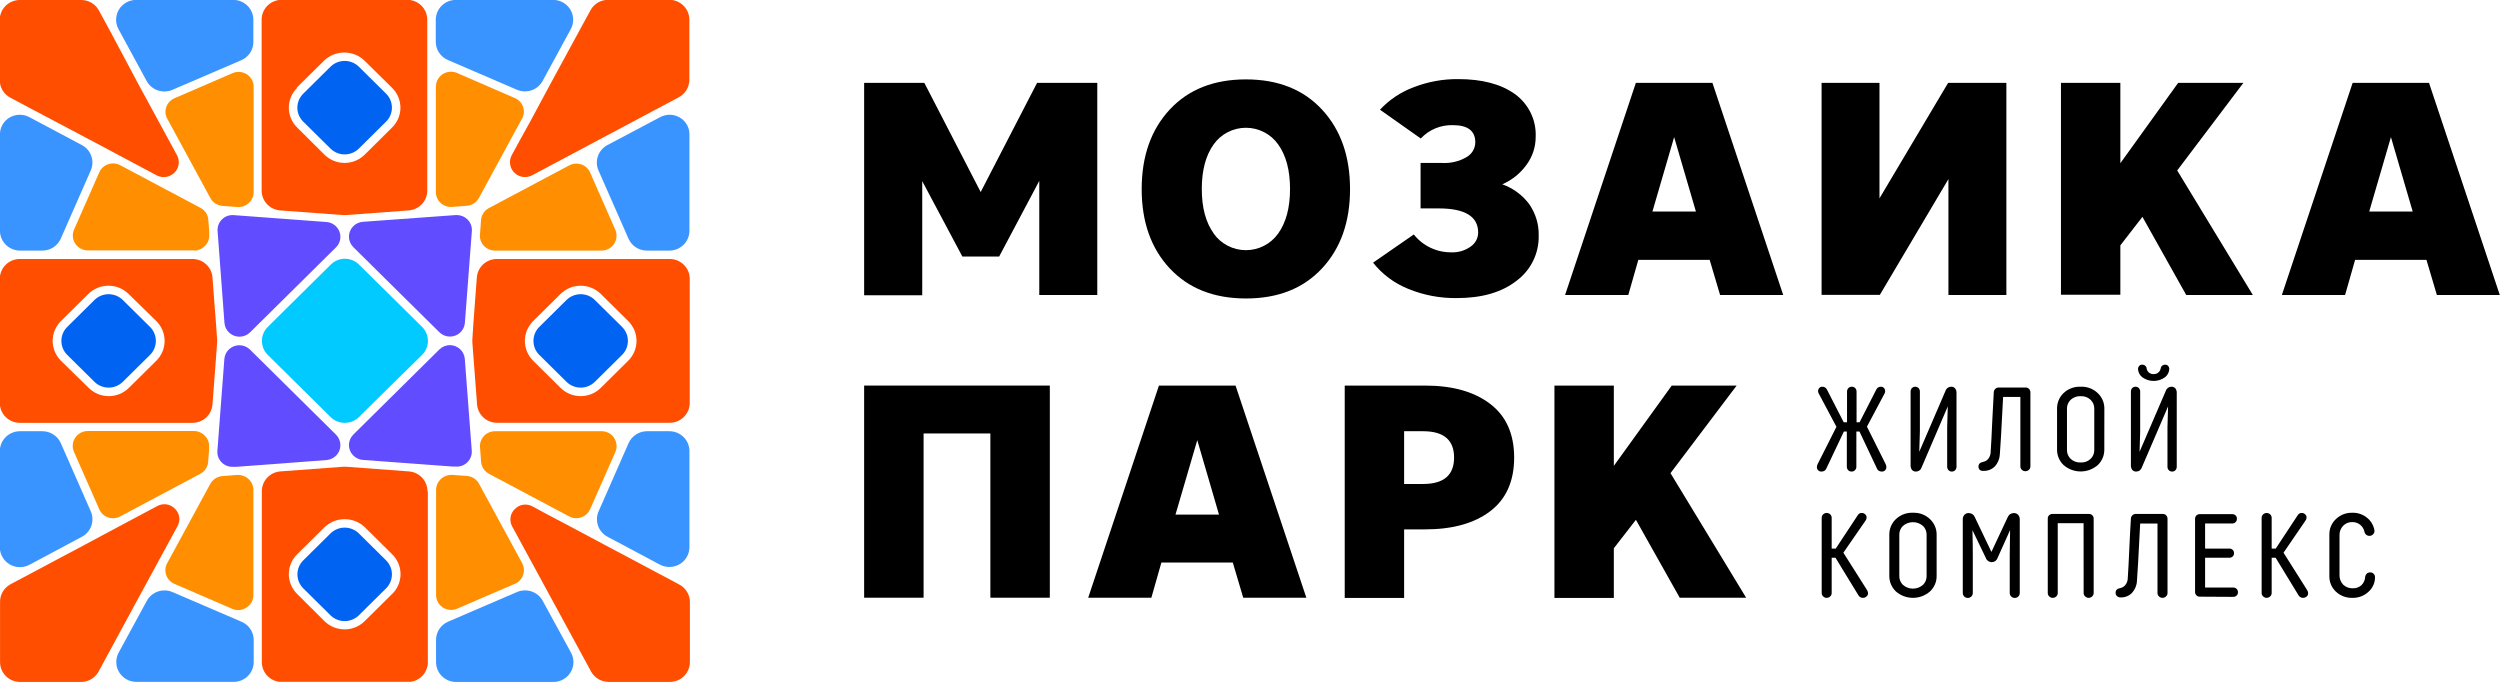
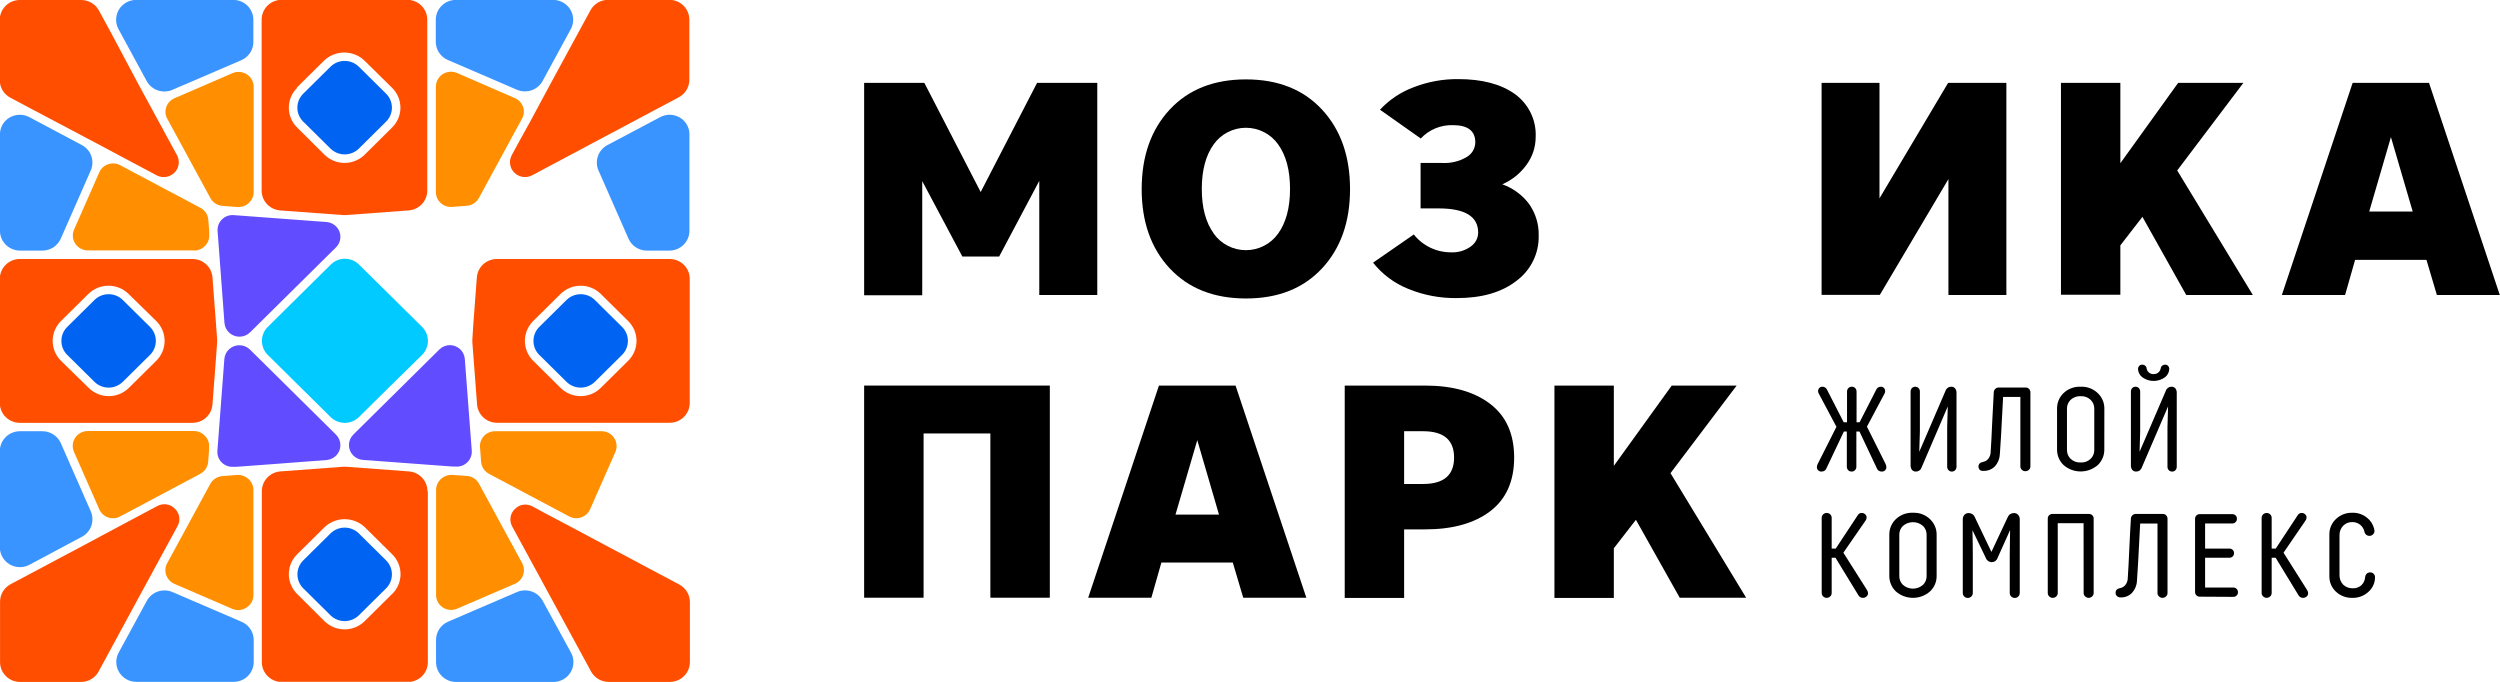
<svg xmlns="http://www.w3.org/2000/svg" width="253" height="69" viewBox="0 0 253 69" fill="none">
  <g clip-path="url(#clip0_17_1398)">
    <path d="M101.114 25.963H97.392L93.33 18.33V29.88H87.451V8.386H93.543L99.245 19.434L104.952 8.386H111.045V29.855H105.175V18.305L101.114 25.963Z" fill="black" />
    <path d="M133.791 27.158C131.895 29.194 129.326 30.21 126.084 30.206C122.841 30.203 120.272 29.187 118.376 27.158C116.481 25.126 115.535 22.448 115.538 19.123C115.542 15.799 116.488 13.12 118.376 11.088C120.265 9.056 122.832 8.038 126.079 8.035C129.325 8.032 131.894 9.049 133.786 11.088C135.675 13.124 136.621 15.802 136.624 19.123C136.627 22.444 135.683 25.122 133.791 27.158ZM122.829 23.643C123.196 24.16 123.684 24.582 124.251 24.873C124.818 25.165 125.447 25.317 126.086 25.317C126.725 25.317 127.354 25.165 127.921 24.873C128.488 24.582 128.976 24.16 129.343 23.643C130.145 22.533 130.552 21.021 130.552 19.123C130.552 17.225 130.145 15.713 129.343 14.604C128.976 14.086 128.488 13.664 127.921 13.373C127.354 13.082 126.725 12.93 126.086 12.93C125.447 12.93 124.818 13.082 124.251 13.373C123.684 13.664 123.196 14.086 122.829 14.604C122.027 15.718 121.621 17.225 121.621 19.123C121.621 21.021 122.027 22.518 122.829 23.628V23.643Z" fill="black" />
    <path d="M147.037 12.665C146.429 12.646 145.823 12.757 145.262 12.99C144.7 13.223 144.196 13.573 143.783 14.016L139.655 11.103C140.592 10.094 141.756 9.317 143.052 8.833C144.487 8.274 146.018 7.992 147.56 8.005C149.981 8.005 151.893 8.507 153.298 9.511C153.987 10.008 154.54 10.665 154.909 11.425C155.277 12.185 155.45 13.023 155.41 13.865C155.411 14.88 155.084 15.87 154.476 16.688C153.854 17.549 153.009 18.227 152.028 18.651C153.12 19.035 154.07 19.735 154.755 20.66C155.403 21.587 155.739 22.692 155.715 23.819C155.739 24.707 155.548 25.588 155.158 26.388C154.767 27.189 154.189 27.885 153.47 28.419C151.974 29.584 149.964 30.166 147.439 30.166C145.748 30.191 144.07 29.873 142.509 29.232C141.11 28.671 139.884 27.757 138.954 26.581L143.077 23.728C143.529 24.3 144.108 24.76 144.77 25.074C145.431 25.387 146.157 25.545 146.89 25.536C147.585 25.563 148.268 25.358 148.83 24.953C149.062 24.796 149.252 24.586 149.385 24.34C149.518 24.094 149.588 23.821 149.591 23.542C149.591 21.912 148.268 21.095 145.621 21.092H143.763V16.492H145.966C146.811 16.536 147.65 16.337 148.383 15.919C148.656 15.77 148.885 15.552 149.047 15.288C149.208 15.023 149.296 14.722 149.302 14.413C149.302 13.248 148.547 12.665 147.037 12.665Z" fill="black" />
-     <path d="M165.549 8.386H173.297L180.461 29.855H174.074L173.018 26.299H165.798L164.782 29.855H158.385L165.549 8.386ZM169.423 13.875L167.225 21.408H171.627L169.423 13.875Z" fill="black" />
    <path d="M184.345 29.84V8.386H190.204V20.072L197.15 8.386H203.045V29.855H197.181V18.124L190.24 29.84H184.345Z" fill="black" />
    <path d="M214.58 8.386V16.517L220.429 8.386H227.03L220.333 17.25L227.989 29.855H221.247L216.814 21.945L214.58 24.828V29.825H208.569V8.386H214.58Z" fill="black" />
    <path d="M238.088 8.386H245.816L252.98 29.855H246.613L245.557 26.299H238.337L237.321 29.855H230.924L238.088 8.386ZM241.962 13.875L239.764 21.408H244.166L241.962 13.875Z" fill="black" />
    <path d="M106.242 39.02V60.488H100.225V43.866H93.467V60.488H87.451V39.02H106.242Z" fill="black" />
    <path d="M117.285 39.02H125.038L132.202 60.488H125.814L124.758 56.927H117.533L116.518 60.488H110.126L117.285 39.02ZM121.164 44.544L118.96 52.076H123.362L121.164 44.544Z" fill="black" />
    <path d="M150.81 40.878C152.424 42.11 153.232 43.919 153.232 46.306C153.232 48.693 152.424 50.503 150.81 51.735C149.202 52.96 147.002 53.573 144.209 53.573H142.097V60.508H136.086V39.02H144.209C146.999 39.02 149.199 39.639 150.81 40.878ZM147.154 46.306C147.154 44.529 146.11 43.64 144.022 43.64H142.097V48.978H144.022C146.108 48.978 147.154 48.084 147.154 46.306Z" fill="black" />
    <path d="M163.32 39.02V47.145L169.179 39.02H175.749L169.053 47.883L176.709 60.488H169.987L165.554 52.604L163.32 55.486V60.508H157.309V39.02H163.32Z" fill="black" />
    <path d="M187.864 43.67V47.235C187.865 47.364 187.816 47.488 187.727 47.582C187.682 47.628 187.629 47.664 187.569 47.688C187.51 47.713 187.446 47.724 187.381 47.722C187.317 47.724 187.253 47.712 187.194 47.688C187.134 47.664 187.081 47.628 187.036 47.582C186.947 47.488 186.898 47.364 186.899 47.235V43.67H186.6L184.848 47.366C184.815 47.473 184.748 47.566 184.656 47.63C184.564 47.695 184.453 47.727 184.34 47.722C184.276 47.726 184.213 47.717 184.153 47.694C184.094 47.672 184.04 47.637 183.995 47.592C183.912 47.505 183.867 47.39 183.868 47.27C183.871 47.158 183.901 47.048 183.954 46.949L185.848 43.193L184.051 39.813C184.01 39.748 183.989 39.673 183.99 39.597C183.985 39.475 184.028 39.356 184.112 39.266C184.153 39.221 184.203 39.186 184.259 39.164C184.315 39.141 184.376 39.131 184.437 39.135C184.538 39.136 184.637 39.168 184.72 39.225C184.803 39.282 184.867 39.363 184.904 39.456L186.584 42.736H186.919V39.622C186.919 39.493 186.968 39.37 187.056 39.276C187.101 39.23 187.155 39.194 187.214 39.169C187.274 39.145 187.337 39.133 187.402 39.135C187.466 39.133 187.53 39.145 187.59 39.169C187.649 39.193 187.703 39.23 187.747 39.276C187.836 39.37 187.885 39.493 187.884 39.622V42.736H188.189L189.864 39.456C189.901 39.362 189.966 39.281 190.05 39.224C190.134 39.166 190.234 39.135 190.336 39.135C190.397 39.132 190.457 39.142 190.513 39.165C190.57 39.187 190.62 39.222 190.661 39.266C190.743 39.357 190.785 39.476 190.778 39.597C190.778 39.672 190.759 39.747 190.722 39.813L188.935 43.178L190.819 46.949C190.871 47.048 190.898 47.158 190.9 47.27C190.902 47.33 190.892 47.389 190.87 47.444C190.848 47.499 190.815 47.55 190.773 47.592C190.729 47.637 190.676 47.672 190.618 47.694C190.559 47.717 190.496 47.727 190.433 47.722C190.32 47.727 190.209 47.695 190.117 47.63C190.025 47.566 189.958 47.473 189.925 47.366L188.179 43.67H187.864Z" fill="black" />
    <path d="M194.464 47.306C194.427 47.426 194.352 47.532 194.25 47.607C194.147 47.682 194.023 47.722 193.896 47.722C193.819 47.726 193.743 47.713 193.673 47.683C193.602 47.654 193.54 47.609 193.489 47.552C193.394 47.422 193.346 47.265 193.352 47.105V39.622C193.35 39.494 193.397 39.37 193.484 39.276C193.528 39.231 193.581 39.196 193.639 39.172C193.697 39.148 193.759 39.135 193.822 39.135C193.885 39.135 193.947 39.148 194.005 39.172C194.063 39.196 194.116 39.231 194.16 39.276C194.247 39.37 194.294 39.494 194.292 39.622V43.67L194.231 45.719L196.886 39.552C196.923 39.431 196.998 39.326 197.101 39.251C197.203 39.176 197.327 39.135 197.455 39.135C197.531 39.13 197.606 39.143 197.676 39.172C197.746 39.202 197.808 39.248 197.856 39.306C197.955 39.434 198.005 39.592 197.998 39.753V47.235C198 47.363 197.953 47.487 197.866 47.582C197.823 47.628 197.77 47.664 197.711 47.688C197.653 47.713 197.589 47.724 197.526 47.722C197.463 47.725 197.4 47.714 197.342 47.689C197.284 47.665 197.233 47.628 197.191 47.582C197.102 47.488 197.053 47.364 197.054 47.235V43.218L197.115 41.129L194.464 47.306Z" fill="black" />
    <path d="M200.359 47.557C200.314 47.513 200.278 47.461 200.255 47.403C200.231 47.345 200.22 47.283 200.222 47.22C200.222 46.959 200.379 46.798 200.689 46.743C200.887 46.707 201.067 46.604 201.197 46.452C201.366 46.244 201.457 45.985 201.456 45.719C201.506 44.982 201.559 43.978 201.613 42.706C201.669 41.445 201.725 40.451 201.77 39.693C201.776 39.565 201.831 39.445 201.923 39.356C201.967 39.31 202.021 39.274 202.08 39.249C202.14 39.225 202.204 39.214 202.268 39.215H204.994C205.06 39.214 205.125 39.226 205.186 39.251C205.246 39.276 205.3 39.314 205.345 39.361C205.432 39.456 205.479 39.58 205.477 39.708V47.2C205.478 47.265 205.464 47.33 205.438 47.39C205.412 47.449 205.373 47.503 205.325 47.547C205.229 47.638 205.102 47.688 204.969 47.687C204.837 47.688 204.709 47.638 204.614 47.547C204.565 47.503 204.526 47.449 204.5 47.39C204.474 47.33 204.461 47.265 204.461 47.2V40.17H202.715C202.542 43.529 202.436 45.458 202.385 45.97C202.367 46.426 202.187 46.862 201.877 47.2C201.729 47.35 201.551 47.468 201.354 47.545C201.157 47.623 200.946 47.66 200.735 47.652C200.602 47.671 200.466 47.636 200.359 47.557Z" fill="black" />
    <path d="M212.956 45.548C212.953 45.829 212.894 46.107 212.783 46.365C212.671 46.624 212.509 46.858 212.306 47.055C211.826 47.478 211.207 47.712 210.564 47.712C209.922 47.712 209.302 47.478 208.823 47.055C208.616 46.852 208.452 46.611 208.34 46.346C208.229 46.08 208.172 45.795 208.173 45.508V41.33C208.172 41.043 208.228 40.759 208.34 40.494C208.452 40.229 208.616 39.989 208.823 39.788C209.054 39.566 209.329 39.394 209.63 39.282C209.931 39.169 210.253 39.12 210.574 39.135C210.893 39.122 211.212 39.174 211.51 39.288C211.808 39.402 212.079 39.576 212.306 39.798C212.511 39.993 212.674 40.227 212.787 40.486C212.899 40.745 212.958 41.023 212.961 41.305L212.956 45.548ZM211.94 41.34C211.942 41.177 211.91 41.016 211.848 40.866C211.785 40.716 211.692 40.58 211.575 40.466C211.441 40.337 211.281 40.238 211.107 40.174C210.932 40.11 210.745 40.083 210.559 40.094C210.373 40.084 210.187 40.112 210.013 40.176C209.838 40.24 209.678 40.339 209.544 40.466C209.426 40.58 209.333 40.716 209.271 40.866C209.208 41.016 209.176 41.177 209.178 41.34V45.548C209.176 45.712 209.207 45.875 209.27 46.027C209.333 46.179 209.426 46.316 209.544 46.432C209.678 46.559 209.838 46.657 210.013 46.721C210.187 46.785 210.373 46.813 210.559 46.803C210.745 46.815 210.932 46.788 211.107 46.724C211.281 46.66 211.441 46.56 211.575 46.432C211.691 46.319 211.784 46.184 211.847 46.034C211.909 45.885 211.941 45.725 211.94 45.563V41.34Z" fill="black" />
    <path d="M216.753 47.306C216.717 47.425 216.642 47.531 216.541 47.605C216.439 47.681 216.316 47.721 216.19 47.722C216.114 47.726 216.037 47.713 215.967 47.683C215.897 47.654 215.834 47.609 215.784 47.552C215.688 47.422 215.64 47.265 215.647 47.105V39.622C215.644 39.494 215.692 39.37 215.779 39.276C215.821 39.229 215.872 39.193 215.93 39.168C215.988 39.144 216.051 39.133 216.114 39.135C216.177 39.133 216.24 39.145 216.299 39.169C216.358 39.193 216.411 39.23 216.454 39.276C216.541 39.37 216.588 39.494 216.586 39.622V43.67L216.525 45.719L219.18 39.552C219.217 39.431 219.293 39.326 219.395 39.251C219.497 39.176 219.622 39.135 219.749 39.135C219.825 39.132 219.9 39.146 219.969 39.176C220.038 39.205 220.1 39.25 220.15 39.306C220.246 39.435 220.294 39.593 220.287 39.753V47.235C220.289 47.363 220.242 47.487 220.155 47.582C220.113 47.628 220.062 47.665 220.004 47.689C219.946 47.714 219.883 47.725 219.82 47.722C219.757 47.724 219.693 47.713 219.635 47.688C219.576 47.664 219.523 47.628 219.48 47.582C219.393 47.487 219.346 47.363 219.348 47.235V43.218L219.409 41.129L216.753 47.306ZM218.663 37.262C218.681 37.16 218.735 37.068 218.816 37.003C218.897 36.937 219 36.903 219.104 36.905C219.162 36.902 219.22 36.911 219.274 36.933C219.327 36.955 219.375 36.988 219.414 37.031C219.493 37.121 219.535 37.238 219.531 37.357C219.521 37.513 219.479 37.666 219.408 37.805C219.336 37.944 219.236 38.067 219.114 38.166C218.779 38.416 218.37 38.552 217.949 38.552C217.529 38.552 217.12 38.416 216.784 38.166C216.661 38.068 216.561 37.945 216.489 37.805C216.417 37.666 216.376 37.514 216.368 37.357C216.363 37.238 216.405 37.121 216.484 37.031C216.523 36.989 216.57 36.956 216.622 36.934C216.675 36.913 216.732 36.903 216.789 36.905C216.896 36.897 217.001 36.929 217.084 36.995C217.168 37.062 217.222 37.157 217.236 37.262C217.254 37.433 217.338 37.59 217.47 37.702C217.602 37.813 217.773 37.87 217.947 37.86C218.117 37.867 218.284 37.812 218.415 37.705C218.547 37.599 218.635 37.448 218.663 37.282V37.262Z" fill="black" />
    <path d="M185.366 56.445V60.011C185.367 60.076 185.355 60.14 185.33 60.2C185.304 60.26 185.266 60.313 185.219 60.357C185.124 60.45 184.996 60.502 184.863 60.503C184.796 60.503 184.73 60.491 184.668 60.466C184.606 60.441 184.55 60.404 184.503 60.357C184.455 60.313 184.418 60.259 184.393 60.199C184.367 60.14 184.355 60.076 184.355 60.011V52.403C184.355 52.338 184.367 52.274 184.393 52.215C184.418 52.155 184.455 52.101 184.503 52.056C184.55 52.01 184.606 51.973 184.668 51.948C184.73 51.923 184.796 51.91 184.863 51.911C184.996 51.911 185.124 51.964 185.219 52.056C185.266 52.1 185.304 52.154 185.33 52.214C185.355 52.274 185.367 52.338 185.366 52.403V55.516H185.777L188.021 52.117C188.061 52.051 188.118 51.998 188.186 51.962C188.254 51.925 188.33 51.908 188.407 51.911C188.537 51.91 188.662 51.958 188.757 52.046C188.804 52.088 188.841 52.139 188.866 52.197C188.892 52.254 188.905 52.315 188.905 52.378C188.899 52.495 188.857 52.607 188.783 52.699L186.549 55.933L188.915 59.669C188.989 59.775 189.035 59.898 189.047 60.026C189.048 60.091 189.034 60.155 189.007 60.214C188.98 60.273 188.94 60.326 188.889 60.367C188.786 60.458 188.652 60.507 188.514 60.503C188.423 60.502 188.335 60.478 188.257 60.432C188.179 60.386 188.115 60.32 188.072 60.242L185.752 56.445H185.366Z" fill="black" />
    <path d="M195.987 58.309C195.988 58.594 195.93 58.877 195.817 59.14C195.705 59.403 195.54 59.641 195.332 59.84C194.855 60.267 194.234 60.502 193.591 60.502C192.948 60.502 192.327 60.267 191.849 59.84C191.643 59.638 191.479 59.397 191.367 59.132C191.255 58.866 191.198 58.581 191.199 58.293V54.085C191.198 53.799 191.255 53.515 191.366 53.251C191.478 52.987 191.642 52.748 191.849 52.548C192.08 52.326 192.355 52.152 192.656 52.039C192.957 51.926 193.279 51.875 193.601 51.891C193.92 51.877 194.239 51.929 194.537 52.043C194.835 52.157 195.105 52.331 195.332 52.553C195.537 52.749 195.7 52.983 195.812 53.242C195.925 53.501 195.984 53.779 195.987 54.06V58.309ZM194.972 54.095C194.974 53.934 194.942 53.773 194.879 53.624C194.816 53.474 194.724 53.339 194.606 53.226C194.327 52.979 193.966 52.843 193.591 52.843C193.216 52.843 192.855 52.979 192.575 53.226C192.458 53.339 192.365 53.474 192.303 53.624C192.24 53.773 192.208 53.934 192.21 54.095V58.309C192.208 58.472 192.239 58.634 192.302 58.785C192.365 58.936 192.458 59.073 192.575 59.187C192.855 59.434 193.216 59.571 193.591 59.571C193.966 59.571 194.327 59.434 194.606 59.187C194.724 59.075 194.816 58.939 194.879 58.79C194.942 58.641 194.974 58.48 194.972 58.319V54.095Z" fill="black" />
    <path d="M199.613 53.653C199.638 54.657 199.648 55.491 199.648 56.204V60.011C199.648 60.144 199.595 60.272 199.499 60.366C199.404 60.46 199.275 60.513 199.14 60.513C199.006 60.513 198.877 60.46 198.781 60.366C198.686 60.272 198.633 60.144 198.633 60.011V52.578C198.623 52.405 198.682 52.234 198.795 52.101C198.851 52.041 198.92 51.994 198.996 51.963C199.072 51.932 199.154 51.917 199.237 51.921C199.37 51.921 199.5 51.961 199.609 52.035C199.719 52.109 199.803 52.215 199.851 52.337L201.532 55.853L203.182 52.337C203.23 52.215 203.314 52.109 203.424 52.035C203.534 51.961 203.663 51.921 203.796 51.921C203.879 51.916 203.961 51.931 204.038 51.962C204.114 51.993 204.182 52.041 204.238 52.101C204.352 52.234 204.41 52.405 204.4 52.578V60.011C204.4 60.144 204.347 60.272 204.252 60.366C204.156 60.46 204.027 60.513 203.893 60.513C203.758 60.513 203.629 60.46 203.534 60.366C203.438 60.272 203.385 60.144 203.385 60.011V56.219L203.421 53.643L202.151 56.47C202.109 56.593 202.03 56.699 201.924 56.774C201.818 56.849 201.69 56.89 201.56 56.89C201.429 56.89 201.302 56.849 201.196 56.774C201.09 56.699 201.01 56.593 200.968 56.47L199.613 53.653Z" fill="black" />
    <path d="M210.859 52.95H208.244V60.011C208.245 60.075 208.232 60.14 208.207 60.199C208.181 60.259 208.144 60.313 208.097 60.357C208.002 60.45 207.874 60.502 207.741 60.503C207.674 60.503 207.608 60.491 207.546 60.466C207.484 60.441 207.428 60.404 207.381 60.357C207.334 60.313 207.296 60.259 207.271 60.199C207.245 60.14 207.233 60.075 207.234 60.011V52.478C207.231 52.416 207.242 52.353 207.266 52.295C207.29 52.238 207.325 52.185 207.371 52.142C207.465 52.057 207.588 52.01 207.716 52.011H211.407C211.469 52.01 211.531 52.021 211.589 52.044C211.647 52.067 211.7 52.101 211.744 52.145C211.788 52.188 211.823 52.24 211.846 52.298C211.869 52.355 211.881 52.416 211.879 52.478V60.011C211.88 60.076 211.867 60.141 211.841 60.2C211.814 60.26 211.776 60.313 211.727 60.357C211.632 60.45 211.505 60.502 211.372 60.503C211.238 60.502 211.111 60.45 211.016 60.357C210.967 60.313 210.929 60.26 210.903 60.2C210.876 60.141 210.863 60.076 210.864 60.011L210.859 52.95Z" fill="black" />
    <path d="M214.235 60.322C214.19 60.28 214.154 60.228 214.131 60.171C214.107 60.114 214.096 60.053 214.098 59.991C214.098 59.725 214.255 59.569 214.565 59.514C214.764 59.475 214.943 59.371 215.073 59.217C215.243 59.01 215.334 58.751 215.332 58.484C215.383 57.748 215.435 56.743 215.489 55.471C215.545 54.216 215.601 53.221 215.647 52.488C215.651 52.359 215.706 52.237 215.799 52.147C215.844 52.102 215.898 52.067 215.957 52.044C216.017 52.021 216.08 52.009 216.144 52.011H218.866C218.931 52.008 218.996 52.019 219.057 52.043C219.117 52.067 219.171 52.104 219.216 52.152C219.305 52.246 219.354 52.37 219.353 52.498V60.011C219.354 60.076 219.341 60.141 219.314 60.2C219.288 60.26 219.249 60.313 219.201 60.357C219.106 60.45 218.978 60.502 218.845 60.503C218.712 60.502 218.584 60.45 218.49 60.357C218.441 60.313 218.402 60.26 218.376 60.2C218.35 60.141 218.337 60.076 218.338 60.011V52.98H216.586C216.417 56.328 216.308 58.26 216.261 58.776C216.244 59.232 216.064 59.668 215.753 60.006C215.605 60.156 215.427 60.273 215.23 60.351C215.033 60.429 214.823 60.465 214.611 60.458C214.542 60.462 214.473 60.452 214.409 60.428C214.344 60.405 214.285 60.369 214.235 60.322Z" fill="black" />
    <path d="M222.613 60.383C222.55 60.384 222.488 60.373 222.43 60.35C222.372 60.327 222.32 60.293 222.276 60.249C222.231 60.205 222.197 60.153 222.174 60.096C222.15 60.039 222.139 59.977 222.14 59.916V52.498C222.139 52.437 222.15 52.375 222.174 52.318C222.197 52.261 222.231 52.209 222.276 52.165C222.32 52.121 222.372 52.087 222.43 52.064C222.488 52.041 222.55 52.03 222.613 52.032H225.908C225.97 52.03 226.031 52.04 226.089 52.063C226.146 52.085 226.199 52.119 226.243 52.162C226.288 52.206 226.322 52.258 226.345 52.316C226.368 52.374 226.378 52.436 226.375 52.498C226.377 52.56 226.366 52.622 226.344 52.68C226.321 52.738 226.287 52.791 226.243 52.835C226.2 52.881 226.148 52.917 226.091 52.941C226.033 52.965 225.97 52.977 225.908 52.976H223.156V55.517H225.618C225.679 55.515 225.74 55.526 225.797 55.548C225.854 55.571 225.905 55.604 225.948 55.647C225.994 55.69 226.029 55.741 226.053 55.798C226.076 55.855 226.088 55.917 226.085 55.979C226.087 56.041 226.076 56.103 226.053 56.161C226.029 56.219 225.993 56.271 225.948 56.315C225.86 56.4 225.741 56.447 225.618 56.446H223.156V59.459H226.014C226.077 59.457 226.139 59.469 226.197 59.493C226.255 59.518 226.307 59.554 226.349 59.599C226.393 59.644 226.428 59.696 226.45 59.754C226.473 59.812 226.484 59.874 226.481 59.936C226.484 59.998 226.473 60.06 226.449 60.118C226.425 60.176 226.39 60.229 226.344 60.272C226.256 60.357 226.137 60.404 226.014 60.403L222.613 60.383Z" fill="black" />
    <path d="M229.893 56.445V60.011C229.894 60.076 229.881 60.141 229.855 60.2C229.828 60.26 229.79 60.313 229.741 60.357C229.646 60.449 229.519 60.501 229.386 60.501C229.253 60.501 229.125 60.449 229.03 60.357C228.982 60.313 228.943 60.26 228.917 60.2C228.89 60.141 228.877 60.076 228.878 60.011V52.403C228.877 52.338 228.89 52.273 228.917 52.214C228.943 52.154 228.982 52.1 229.03 52.056C229.125 51.964 229.253 51.913 229.386 51.913C229.519 51.913 229.646 51.964 229.741 52.056C229.79 52.1 229.828 52.154 229.855 52.214C229.881 52.273 229.894 52.338 229.893 52.403V55.516H230.305L232.544 52.117C232.585 52.051 232.643 51.998 232.711 51.962C232.78 51.925 232.857 51.908 232.935 51.911C232.998 51.909 233.062 51.921 233.121 51.944C233.181 51.967 233.234 52.002 233.28 52.046C233.326 52.088 233.364 52.139 233.389 52.197C233.414 52.254 233.427 52.315 233.427 52.378C233.422 52.495 233.379 52.607 233.305 52.699L231.092 55.933L233.453 59.669C233.529 59.774 233.575 59.897 233.585 60.026C233.585 60.09 233.572 60.154 233.546 60.213C233.519 60.272 233.481 60.325 233.432 60.367C233.328 60.457 233.194 60.505 233.057 60.503C232.965 60.503 232.875 60.479 232.797 60.433C232.718 60.387 232.654 60.321 232.61 60.242L230.295 56.445H229.893Z" fill="black" />
    <path d="M239.51 58.057C239.556 58.013 239.611 57.979 239.671 57.956C239.731 57.934 239.796 57.924 239.86 57.927C239.926 57.924 239.992 57.935 240.053 57.959C240.114 57.983 240.17 58.02 240.215 58.068C240.307 58.164 240.356 58.292 240.352 58.424C240.353 58.699 240.295 58.971 240.182 59.221C240.07 59.472 239.904 59.697 239.698 59.88C239.48 60.086 239.224 60.248 238.943 60.354C238.663 60.461 238.363 60.512 238.063 60.503C237.756 60.513 237.45 60.463 237.164 60.355C236.877 60.248 236.615 60.084 236.392 59.875C236.177 59.672 236.006 59.426 235.893 59.154C235.779 58.881 235.724 58.588 235.732 58.294V54.085C235.728 53.794 235.784 53.505 235.899 53.237C236.013 52.969 236.183 52.728 236.397 52.528C236.617 52.317 236.878 52.151 237.164 52.041C237.45 51.932 237.756 51.881 238.063 51.891C238.584 51.876 239.095 52.043 239.505 52.363C239.881 52.646 240.148 53.048 240.261 53.503C240.28 53.577 240.292 53.652 240.297 53.729C240.298 53.795 240.286 53.862 240.26 53.923C240.233 53.985 240.194 54.04 240.144 54.085C240.05 54.178 239.922 54.23 239.789 54.231C239.666 54.232 239.546 54.189 239.453 54.109C239.359 54.03 239.298 53.92 239.281 53.799C239.219 53.527 239.067 53.283 238.85 53.106C238.628 52.927 238.349 52.831 238.063 52.835C237.889 52.828 237.717 52.858 237.556 52.922C237.395 52.986 237.249 53.083 237.128 53.206C237.004 53.336 236.907 53.489 236.843 53.656C236.78 53.824 236.75 54.002 236.758 54.181V58.168C236.749 58.352 236.777 58.535 236.842 58.708C236.907 58.881 237.006 59.038 237.134 59.172C237.264 59.295 237.418 59.39 237.586 59.452C237.755 59.514 237.934 59.542 238.113 59.534C238.434 59.545 238.745 59.431 238.982 59.218C239.209 58.995 239.342 58.695 239.352 58.379C239.368 58.258 239.423 58.145 239.51 58.057Z" fill="black" />
    <path d="M42.725 33.094L39.791 30.191L36.323 26.767C36.136 26.582 35.915 26.436 35.672 26.336C35.428 26.236 35.167 26.185 34.904 26.185C34.64 26.185 34.379 26.236 34.136 26.336C33.892 26.436 33.671 26.582 33.485 26.767L30.286 29.93L27.087 33.094C26.715 33.469 26.507 33.974 26.507 34.5C26.507 35.026 26.715 35.531 27.087 35.906L30.134 38.919L33.469 42.219C33.849 42.587 34.359 42.793 34.891 42.793C35.423 42.793 35.933 42.587 36.313 42.219L39.359 39.206L42.725 35.906C43.097 35.531 43.306 35.026 43.306 34.5C43.306 33.974 43.097 33.469 42.725 33.094Z" fill="#00CAFF" />
    <path d="M2.011 42.791H19.497C20.003 42.786 20.489 42.595 20.861 42.254C21.232 41.913 21.46 41.447 21.502 40.948L21.858 36.253L21.974 34.651C21.985 34.55 21.985 34.45 21.974 34.349L21.858 32.747L21.599 29.373L21.502 28.052C21.46 27.553 21.232 27.087 20.861 26.746C20.489 26.405 20.003 26.213 19.497 26.209H2.011C1.472 26.209 0.955 26.421 0.575 26.797C0.194 27.174 -0.02 27.685 -0.02 28.218V40.812C-0.012 41.34 0.205 41.843 0.585 42.213C0.965 42.584 1.477 42.791 2.011 42.791ZM6.169 32.491L8.946 29.744C9.486 29.213 10.216 28.915 10.977 28.915C11.738 28.915 12.468 29.213 13.008 29.744L15.816 32.491C16.083 32.755 16.295 33.068 16.439 33.413C16.584 33.757 16.658 34.127 16.658 34.5C16.658 34.873 16.584 35.243 16.439 35.587C16.295 35.932 16.083 36.245 15.816 36.509L13.038 39.256C12.772 39.52 12.455 39.73 12.107 39.873C11.758 40.016 11.385 40.089 11.008 40.089C10.63 40.089 10.257 40.016 9.908 39.873C9.56 39.73 9.243 39.52 8.977 39.256L6.169 36.509C5.632 35.975 5.33 35.253 5.33 34.5C5.33 33.747 5.632 33.025 6.169 32.491Z" fill="#FF4E00" />
    <path d="M6.793 33.094C6.421 33.469 6.213 33.974 6.213 34.5C6.213 35.026 6.421 35.531 6.793 35.906L9.571 38.653C9.95 39.021 10.461 39.227 10.992 39.227C11.524 39.227 12.034 39.021 12.414 38.653L15.191 35.906C15.563 35.531 15.772 35.026 15.772 34.5C15.772 33.974 15.563 33.469 15.191 33.094L12.414 30.347C12.034 29.979 11.524 29.773 10.992 29.773C10.461 29.773 9.95 29.979 9.571 30.347L6.793 33.094Z" fill="#0063F1" />
    <path d="M1.056 9.893L3.371 11.123L8.707 13.941L15.897 17.767C16.184 17.907 16.508 17.954 16.823 17.901C17.138 17.849 17.429 17.699 17.654 17.474C17.878 17.249 18.026 16.96 18.075 16.648C18.124 16.335 18.073 16.015 17.928 15.733L14.059 8.618L11.246 3.335L10.007 1.055C9.832 0.733 9.57 0.464 9.252 0.279C8.933 0.093 8.57 -0.004 8.2 0H2.006C1.467 0 0.95 0.212 0.569 0.588C0.189 0.965 -0.025 1.476 -0.025 2.009V8.135C-0.022 8.498 0.08 8.852 0.271 9.162C0.461 9.471 0.732 9.724 1.056 9.893Z" fill="#FF4E00" />
    <path d="M19.659 25.36C19.87 25.357 20.077 25.311 20.268 25.224C20.46 25.138 20.631 25.013 20.771 24.858C20.916 24.709 21.026 24.531 21.096 24.336C21.165 24.141 21.191 23.934 21.172 23.728V23.422L21.081 22.242C21.064 21.991 20.982 21.748 20.843 21.537C20.704 21.326 20.514 21.154 20.289 21.037L12.165 16.718C11.945 16.6 11.699 16.538 11.449 16.537C11.277 16.536 11.105 16.563 10.942 16.617C10.744 16.686 10.562 16.794 10.409 16.934C10.255 17.075 10.132 17.246 10.048 17.436L9.997 17.556L7.494 23.236C7.394 23.465 7.353 23.714 7.375 23.962C7.396 24.211 7.48 24.45 7.618 24.658C7.755 24.867 7.943 25.038 8.165 25.157C8.386 25.276 8.633 25.339 8.885 25.34H19.669L19.659 25.36Z" fill="#FF8F00" />
    <path d="M22.716 32.687C22.746 33.066 22.92 33.418 23.203 33.675C23.485 33.932 23.855 34.074 24.239 34.073C24.639 34.072 25.021 33.915 25.305 33.636L34.018 25.019C34.219 24.814 34.357 24.557 34.416 24.278C34.475 23.999 34.453 23.709 34.352 23.441C34.251 23.174 34.075 22.941 33.845 22.768C33.615 22.596 33.34 22.492 33.053 22.468L23.65 21.77C23.432 21.752 23.212 21.782 23.007 21.857C22.801 21.933 22.615 22.052 22.462 22.207C22.307 22.36 22.188 22.544 22.111 22.747C22.035 22.949 22.004 23.166 22.02 23.382L22.716 32.687Z" fill="#614CFF" />
    <path d="M2.011 25.36H4.3C4.691 25.358 5.073 25.244 5.4 25.032C5.727 24.82 5.985 24.519 6.144 24.165L9.19 17.24C9.388 16.782 9.407 16.267 9.243 15.795C9.079 15.323 8.743 14.929 8.301 14.689L2.955 11.847C2.648 11.686 2.306 11.606 1.959 11.614C1.612 11.622 1.274 11.718 0.975 11.892C0.675 12.067 0.426 12.316 0.254 12.616C0.082 12.916 -0.007 13.255 -0.005 13.599V23.372C0 23.898 0.215 24.402 0.592 24.774C0.969 25.146 1.478 25.357 2.011 25.36Z" fill="#3A94FF" />
    <path d="M11.373 65.384L14.095 60.362L17.963 53.252C18.124 52.969 18.185 52.642 18.137 52.321C18.089 52 17.935 51.704 17.699 51.479C17.473 51.243 17.174 51.09 16.849 51.042C16.524 50.995 16.192 51.057 15.907 51.218L14.744 51.836L12.556 53.001L8.708 55.059L3.366 57.902L1.061 59.127C0.743 59.299 0.477 59.553 0.291 59.861C0.106 60.169 0.007 60.521 0.005 60.88V67.006C0.005 67.539 0.219 68.05 0.6 68.427C0.981 68.803 1.497 69.015 2.036 69.015H8.2C8.563 69.013 8.918 68.916 9.23 68.732C9.541 68.548 9.798 68.285 9.972 67.971L11.373 65.384Z" fill="#FF4E00" />
    <path d="M10.931 52.363C11.13 52.431 11.341 52.458 11.551 52.441C11.761 52.425 11.964 52.365 12.15 52.267L20.273 47.948C20.497 47.828 20.687 47.654 20.825 47.443C20.964 47.232 21.046 46.989 21.066 46.738L21.157 45.558V45.252C21.175 45.046 21.148 44.839 21.079 44.644C21.01 44.45 20.9 44.272 20.756 44.122C20.616 43.967 20.445 43.842 20.253 43.756C20.062 43.669 19.854 43.623 19.644 43.62H8.875C8.623 43.621 8.376 43.684 8.154 43.803C7.933 43.922 7.745 44.093 7.607 44.302C7.469 44.51 7.386 44.749 7.365 44.997C7.343 45.245 7.384 45.495 7.484 45.724L9.987 51.404L10.038 51.524C10.12 51.718 10.241 51.892 10.395 52.037C10.549 52.181 10.732 52.292 10.931 52.363Z" fill="#FF8F00" />
    <path d="M34.449 45.046C34.448 44.651 34.289 44.272 34.008 43.991L25.295 35.374C25.011 35.096 24.628 34.939 24.229 34.937C23.845 34.936 23.475 35.078 23.193 35.335C22.91 35.592 22.736 35.945 22.706 36.323L22 45.629C21.984 45.844 22.015 46.061 22.091 46.264C22.167 46.466 22.287 46.651 22.442 46.804C22.595 46.955 22.78 47.073 22.983 47.148C23.186 47.223 23.403 47.255 23.619 47.24H23.934L28.275 46.919L33.078 46.553C33.455 46.515 33.805 46.34 34.058 46.061C34.312 45.783 34.451 45.421 34.449 45.046Z" fill="#614CFF" />
    <path d="M8.306 54.311C8.747 54.071 9.082 53.678 9.246 53.207C9.41 52.737 9.392 52.223 9.195 51.765L6.149 44.835C5.99 44.482 5.732 44.181 5.405 43.969C5.078 43.757 4.696 43.642 4.306 43.64H2.016C1.477 43.64 0.961 43.852 0.58 44.228C0.199 44.605 -0.015 45.116 -0.015 45.649V55.421C-0.009 55.763 0.084 56.097 0.257 56.393C0.43 56.688 0.676 56.936 0.972 57.111C1.269 57.287 1.605 57.385 1.95 57.395C2.296 57.406 2.638 57.33 2.945 57.174L8.306 54.311Z" fill="#3A94FF" />
    <path d="M67.751 26.209H50.265C49.758 26.214 49.272 26.405 48.901 26.746C48.53 27.087 48.301 27.553 48.259 28.052L48.168 29.242L47.904 32.758L47.802 34.349C47.802 34.45 47.802 34.55 47.802 34.651L47.924 36.248L48.28 40.943C48.322 41.442 48.55 41.908 48.921 42.249C49.292 42.59 49.779 42.782 50.285 42.786H67.771C68.31 42.786 68.826 42.575 69.207 42.198C69.588 41.821 69.802 41.31 69.802 40.777V28.203C69.8 27.939 69.746 27.677 69.641 27.434C69.537 27.191 69.385 26.97 69.195 26.785C69.004 26.6 68.779 26.454 68.531 26.355C68.283 26.256 68.018 26.206 67.751 26.209ZM63.572 36.509L60.795 39.256C60.529 39.52 60.212 39.73 59.864 39.873C59.515 40.016 59.142 40.089 58.764 40.089C58.387 40.089 58.013 40.016 57.665 39.873C57.316 39.73 57 39.52 56.733 39.256L53.956 36.509C53.419 35.975 53.118 35.253 53.118 34.5C53.118 33.747 53.419 33.025 53.956 32.491L56.733 29.744C57.273 29.213 58.003 28.915 58.764 28.915C59.525 28.915 60.256 29.213 60.795 29.744L63.572 32.491C63.84 32.755 64.051 33.068 64.196 33.413C64.341 33.757 64.415 34.127 64.415 34.5C64.415 34.873 64.341 35.243 64.196 35.587C64.051 35.932 63.84 36.245 63.572 36.509Z" fill="#FF4E00" />
    <path d="M62.963 35.906C63.335 35.531 63.544 35.026 63.544 34.5C63.544 33.974 63.335 33.469 62.963 33.094L60.186 30.347C59.806 29.979 59.296 29.773 58.764 29.773C58.233 29.773 57.722 29.979 57.343 30.347L54.565 33.094C54.193 33.469 53.985 33.974 53.985 34.5C53.985 35.026 54.193 35.531 54.565 35.906L57.343 38.653C57.722 39.021 58.233 39.227 58.764 39.227C59.296 39.227 59.806 39.021 60.186 38.653L62.963 35.906Z" fill="#0063F1" />
    <path d="M69.762 8.115V1.989C69.762 1.456 69.548 0.945 69.167 0.568C68.786 0.192 68.269 -0.02 67.731 -0.02H61.536C61.174 -0.018 60.818 0.079 60.506 0.263C60.195 0.447 59.939 0.71 59.764 1.025L58.521 3.309L55.647 8.597L53.601 12.404L52.585 14.237L51.783 15.713C51.632 15.998 51.577 16.323 51.626 16.64C51.675 16.957 51.825 17.251 52.055 17.478C52.285 17.705 52.582 17.854 52.903 17.902C53.224 17.951 53.552 17.896 53.839 17.747L61.029 13.921L66.375 11.078L68.685 9.848C69.004 9.68 69.272 9.431 69.462 9.126C69.651 8.822 69.754 8.473 69.762 8.115Z" fill="#FF4E00" />
-     <path d="M59.775 17.576L59.719 17.456C59.635 17.266 59.512 17.095 59.358 16.954C59.205 16.814 59.023 16.706 58.825 16.637C58.662 16.582 58.49 16.555 58.317 16.557C58.067 16.557 57.821 16.619 57.602 16.738L49.478 21.056C49.254 21.176 49.064 21.348 48.924 21.559C48.785 21.769 48.701 22.011 48.681 22.262L48.594 23.442L48.569 23.748C48.554 23.955 48.583 24.162 48.653 24.357C48.723 24.552 48.833 24.731 48.976 24.882C49.119 25.034 49.292 25.154 49.484 25.236C49.676 25.319 49.883 25.361 50.092 25.36H60.882C61.133 25.359 61.38 25.296 61.6 25.177C61.821 25.058 62.008 24.887 62.146 24.68C62.284 24.472 62.367 24.234 62.389 23.986C62.412 23.739 62.371 23.489 62.273 23.261L59.77 17.576H59.775Z" fill="#FF8F00" />
-     <path d="M47.046 32.687L47.752 23.382C47.768 23.166 47.736 22.949 47.66 22.747C47.584 22.544 47.465 22.36 47.31 22.207C47.026 21.925 46.641 21.766 46.239 21.765H46.122L36.714 22.448C36.331 22.478 35.974 22.65 35.715 22.929C35.455 23.209 35.311 23.575 35.312 23.954C35.314 24.349 35.473 24.728 35.754 25.009L44.467 33.626C44.75 33.904 45.133 34.062 45.533 34.063C45.913 34.062 46.279 33.92 46.559 33.666C46.839 33.411 47.013 33.062 47.046 32.687Z" fill="#614CFF" />
    <path d="M61.455 14.689C61.013 14.928 60.676 15.322 60.511 15.794C60.345 16.265 60.364 16.781 60.562 17.24L63.608 24.165C63.766 24.519 64.024 24.82 64.351 25.032C64.678 25.244 65.06 25.358 65.451 25.36H67.741C68.279 25.36 68.796 25.149 69.177 24.772C69.558 24.395 69.772 23.884 69.772 23.352V13.599C69.774 13.255 69.684 12.916 69.512 12.616C69.341 12.316 69.092 12.067 68.792 11.892C68.484 11.711 68.134 11.614 67.776 11.611C67.444 11.612 67.116 11.693 66.822 11.847L61.455 14.689Z" fill="#3A94FF" />
    <path d="M68.701 59.132L66.4 57.907L61.054 55.065L57.216 53.021L55.418 52.077L53.895 51.253C53.61 51.092 53.278 51.03 52.953 51.077C52.629 51.125 52.329 51.278 52.103 51.514C51.867 51.739 51.713 52.035 51.665 52.356C51.618 52.677 51.679 53.004 51.839 53.287L53.641 56.601L55.703 60.393L58.577 65.676L59.82 67.966C59.995 68.28 60.251 68.543 60.562 68.727C60.874 68.911 61.23 69.008 61.592 69.01H67.787C68.325 69.01 68.842 68.799 69.223 68.422C69.604 68.045 69.817 67.534 69.817 67.001V60.875C69.808 60.512 69.699 60.158 69.502 59.851C69.306 59.544 69.029 59.296 68.701 59.132Z" fill="#FF4E00" />
    <path d="M50.097 43.64C49.888 43.639 49.681 43.681 49.489 43.764C49.297 43.846 49.124 43.966 48.981 44.118C48.838 44.269 48.728 44.448 48.658 44.643C48.588 44.838 48.559 45.045 48.574 45.252L48.6 45.558L48.686 46.738C48.706 46.99 48.789 47.233 48.928 47.444C49.068 47.656 49.258 47.829 49.483 47.949L57.607 52.267C57.791 52.364 57.995 52.422 58.203 52.438C58.412 52.454 58.622 52.427 58.819 52.359C59.017 52.292 59.199 52.184 59.352 52.044C59.506 51.904 59.629 51.733 59.714 51.544L59.77 51.424L62.273 45.744C62.373 45.515 62.415 45.264 62.394 45.016C62.373 44.767 62.289 44.527 62.151 44.318C62.015 44.108 61.827 43.935 61.605 43.816C61.383 43.698 61.134 43.637 60.882 43.64H50.097Z" fill="#FF8F00" />
    <path d="M45.533 34.927C45.133 34.929 44.75 35.086 44.467 35.364L35.754 43.981C35.473 44.262 35.314 44.641 35.312 45.036C35.311 45.415 35.454 45.78 35.713 46.059C35.971 46.338 36.327 46.511 36.709 46.542L41.461 46.894L45.807 47.215H46.117C46.334 47.233 46.553 47.203 46.758 47.128C46.962 47.052 47.147 46.933 47.3 46.779C47.454 46.626 47.574 46.441 47.65 46.239C47.726 46.036 47.758 45.819 47.742 45.603L47.036 36.298C47.002 35.926 46.829 35.579 46.551 35.326C46.274 35.073 45.911 34.931 45.533 34.927Z" fill="#614CFF" />
-     <path d="M67.751 43.64H65.461C65.07 43.642 64.689 43.757 64.362 43.969C64.035 44.181 63.776 44.482 63.618 44.835L60.572 51.765C60.375 52.224 60.358 52.738 60.523 53.209C60.688 53.679 61.024 54.072 61.465 54.311L66.807 57.154C67.114 57.311 67.457 57.388 67.803 57.378C68.148 57.368 68.486 57.27 68.783 57.094C69.08 56.919 69.327 56.671 69.5 56.375C69.673 56.078 69.766 55.743 69.772 55.401V45.629C69.766 45.101 69.552 44.597 69.174 44.225C68.795 43.852 68.284 43.642 67.751 43.64Z" fill="#3A94FF" />
    <path d="M26.478 19.284C26.476 19.789 26.667 20.276 27.012 20.649C27.358 21.021 27.832 21.251 28.341 21.293L34.708 21.765H35.008L41.38 21.293C41.888 21.25 42.361 21.019 42.705 20.647C43.05 20.275 43.24 19.788 43.238 19.284V1.989C43.238 1.456 43.024 0.945 42.643 0.568C42.262 0.192 41.746 -0.02 41.207 -0.02H28.509C27.97 -0.02 27.454 0.192 27.073 0.568C26.692 0.945 26.478 1.456 26.478 1.989V19.284ZM30.032 8.869L32.809 6.122C33.356 5.605 34.084 5.316 34.84 5.316C35.597 5.316 36.324 5.605 36.871 6.122L39.679 8.889C39.947 9.152 40.159 9.465 40.304 9.81C40.449 10.154 40.524 10.524 40.524 10.898C40.524 11.271 40.449 11.64 40.304 11.985C40.159 12.33 39.947 12.643 39.679 12.906L36.901 15.658C36.362 16.189 35.632 16.488 34.871 16.488C34.109 16.488 33.379 16.189 32.84 15.658L30.073 12.906C29.805 12.643 29.592 12.33 29.447 11.985C29.302 11.64 29.228 11.271 29.228 10.898C29.228 10.524 29.302 10.154 29.447 9.81C29.592 9.465 29.805 9.152 30.073 8.889L30.032 8.869Z" fill="#FF4E00" />
    <path d="M30.093 10.897C30.092 11.159 30.144 11.417 30.245 11.659C30.346 11.9 30.495 12.119 30.682 12.303L33.459 15.05C33.839 15.418 34.349 15.625 34.881 15.625C35.412 15.625 35.923 15.418 36.303 15.05L39.08 12.303C39.453 11.928 39.663 11.422 39.663 10.895C39.663 10.368 39.453 9.862 39.08 9.486L36.303 6.739C35.923 6.371 35.412 6.165 34.881 6.165C34.349 6.165 33.839 6.371 33.459 6.739L30.682 9.486C30.305 9.862 30.094 10.369 30.093 10.897Z" fill="#0063F1" />
    <path d="M52.935 10.817C52.868 10.621 52.76 10.441 52.618 10.288C52.477 10.135 52.304 10.012 52.113 9.928L51.991 9.878L46.244 7.382C46.051 7.302 45.844 7.259 45.634 7.257C45.23 7.257 44.843 7.415 44.557 7.698C44.272 7.98 44.111 8.364 44.111 8.763V19.434C44.111 19.642 44.153 19.846 44.236 20.037C44.32 20.227 44.441 20.398 44.594 20.539C44.747 20.68 44.928 20.789 45.125 20.858C45.323 20.927 45.532 20.956 45.741 20.941L47.239 20.826C47.493 20.807 47.738 20.725 47.952 20.588C48.165 20.451 48.341 20.264 48.462 20.042L52.829 12.007C52.93 11.827 52.992 11.628 53.01 11.423C53.028 11.218 53.003 11.012 52.935 10.817Z" fill="#FF8F00" />
    <path d="M45.33 6.076L52.331 9.09C52.795 9.284 53.315 9.301 53.791 9.138C54.266 8.975 54.664 8.642 54.906 8.206L57.779 2.923C57.938 2.619 58.017 2.281 58.006 1.939C57.996 1.597 57.898 1.264 57.721 0.97C57.544 0.676 57.294 0.432 56.995 0.261C56.696 0.089 56.358 -0.004 56.013 -0.01H46.132C45.593 -0.01 45.077 0.202 44.696 0.578C44.315 0.955 44.101 1.466 44.101 1.999V4.264C44.108 4.651 44.227 5.028 44.445 5.349C44.663 5.671 44.97 5.924 45.33 6.076Z" fill="#3A94FF" />
    <path d="M16.831 10.817C16.761 11.013 16.733 11.221 16.75 11.428C16.766 11.634 16.827 11.835 16.928 12.017L21.294 20.052C21.416 20.274 21.591 20.461 21.805 20.598C22.019 20.735 22.264 20.817 22.518 20.836L24.015 20.951C24.224 20.967 24.434 20.939 24.631 20.871C24.828 20.803 25.009 20.695 25.163 20.555C25.32 20.415 25.447 20.245 25.534 20.055C25.622 19.865 25.668 19.659 25.671 19.45V8.778C25.67 8.529 25.607 8.285 25.487 8.066C25.368 7.847 25.195 7.661 24.985 7.524C24.774 7.387 24.533 7.304 24.283 7.282C24.032 7.26 23.78 7.299 23.548 7.397L17.77 9.893L17.654 9.943C17.464 10.026 17.293 10.146 17.151 10.296C17.01 10.447 16.901 10.624 16.831 10.817Z" fill="#FF8F00" />
    <path d="M14.851 8.216C15.093 8.652 15.49 8.985 15.966 9.148C16.442 9.311 16.962 9.294 17.425 9.1L24.432 6.087C24.789 5.93 25.093 5.675 25.308 5.351C25.522 5.028 25.637 4.65 25.64 4.264V1.999C25.64 1.466 25.426 0.955 25.045 0.578C24.665 0.202 24.148 -0.01 23.609 -0.01H13.749C13.403 -0.005 13.064 0.088 12.765 0.259C12.465 0.43 12.215 0.674 12.037 0.968C11.86 1.262 11.761 1.596 11.75 1.938C11.74 2.28 11.818 2.619 11.977 2.923L14.851 8.216Z" fill="#3A94FF" />
    <path d="M43.258 49.716C43.26 49.212 43.07 48.725 42.726 48.353C42.381 47.981 41.908 47.75 41.4 47.707L35.028 47.235H34.728L28.362 47.707C27.852 47.749 27.378 47.979 27.033 48.351C26.687 48.724 26.497 49.211 26.498 49.716V67.011C26.498 67.544 26.712 68.055 27.093 68.432C27.474 68.808 27.991 69.02 28.529 69.02H41.268C41.807 69.02 42.323 68.808 42.704 68.432C43.085 68.055 43.299 67.544 43.299 67.011V49.716H43.258ZM39.679 60.111L36.902 62.863C36.362 63.394 35.632 63.693 34.871 63.693C34.109 63.693 33.379 63.394 32.84 62.863L30.073 60.111C29.805 59.848 29.592 59.535 29.448 59.19C29.302 58.846 29.228 58.476 29.228 58.103C29.228 57.729 29.302 57.359 29.448 57.015C29.592 56.67 29.805 56.357 30.073 56.094L32.85 53.347C33.397 52.83 34.124 52.541 34.881 52.541C35.637 52.541 36.365 52.83 36.912 53.347L39.689 56.094C39.957 56.357 40.169 56.67 40.314 57.015C40.459 57.359 40.534 57.729 40.534 58.103C40.534 58.476 40.459 58.846 40.314 59.19C40.169 59.535 39.957 59.848 39.689 60.111H39.679Z" fill="#FF4E00" />
    <path d="M39.08 59.534C39.453 59.158 39.663 58.652 39.663 58.125C39.663 57.598 39.453 57.092 39.08 56.717L36.303 53.97C35.923 53.602 35.413 53.395 34.881 53.395C34.349 53.395 33.839 53.602 33.459 53.97L30.682 56.717C30.308 57.092 30.099 57.598 30.099 58.125C30.099 58.652 30.308 59.158 30.682 59.534L33.459 62.281C33.839 62.649 34.349 62.855 34.881 62.855C35.413 62.855 35.923 62.649 36.303 62.281L39.08 59.534Z" fill="#0063F1" />
    <path d="M52.941 58.183C53.008 57.987 53.034 57.779 53.016 57.572C52.999 57.366 52.938 57.165 52.839 56.983L48.473 48.948C48.351 48.727 48.175 48.539 47.962 48.402C47.748 48.265 47.503 48.184 47.249 48.164L45.772 48.059H45.655C45.277 48.059 44.913 48.203 44.639 48.461C44.482 48.599 44.356 48.769 44.269 48.958C44.182 49.147 44.135 49.353 44.132 49.561V60.227C44.133 60.475 44.197 60.72 44.317 60.938C44.437 61.156 44.61 61.342 44.82 61.478C45.03 61.614 45.271 61.697 45.521 61.719C45.771 61.74 46.023 61.701 46.254 61.603L50.539 59.755L52.001 59.127L52.123 59.077C52.314 58.992 52.486 58.868 52.626 58.714C52.767 58.561 52.874 58.38 52.941 58.183Z" fill="#FF8F00" />
    <path d="M54.911 60.784C54.668 60.349 54.27 60.017 53.794 59.855C53.319 59.693 52.799 59.711 52.336 59.906L45.335 62.919C44.977 63.075 44.673 63.331 44.459 63.654C44.245 63.977 44.129 64.355 44.127 64.742V67.007C44.127 67.539 44.34 68.05 44.721 68.427C45.102 68.804 45.619 69.015 46.157 69.015H56.038C56.383 69.009 56.721 68.916 57.02 68.744C57.319 68.573 57.569 68.329 57.746 68.035C57.923 67.741 58.021 67.408 58.032 67.066C58.042 66.725 57.964 66.386 57.805 66.082L54.911 60.784Z" fill="#3A94FF" />
    <path d="M24.955 61.477C25.168 61.343 25.343 61.157 25.464 60.938C25.585 60.718 25.647 60.472 25.645 60.222V49.566C25.642 49.357 25.595 49.152 25.508 48.963C25.421 48.774 25.294 48.604 25.138 48.466C24.864 48.208 24.5 48.065 24.122 48.064H24.005L22.508 48.179C22.254 48.199 22.009 48.28 21.795 48.417C21.581 48.554 21.405 48.742 21.284 48.963L16.918 56.998C16.817 57.18 16.757 57.381 16.74 57.588C16.723 57.794 16.751 58.002 16.821 58.198C16.89 58.395 16.998 58.575 17.141 58.728C17.283 58.881 17.456 59.003 17.649 59.087L17.77 59.137L17.821 59.162L23.513 61.618C23.745 61.718 24 61.758 24.252 61.734C24.505 61.709 24.747 61.621 24.955 61.477Z" fill="#FF8F00" />
    <path d="M24.447 62.924L17.44 59.91C16.977 59.716 16.458 59.698 15.982 59.86C15.507 60.022 15.109 60.353 14.866 60.789L11.992 66.077C11.834 66.381 11.757 66.719 11.768 67.061C11.779 67.402 11.878 67.735 12.056 68.028C12.233 68.321 12.483 68.565 12.782 68.736C13.081 68.907 13.419 68.999 13.764 69.005H23.645C24.183 69.005 24.7 68.793 25.081 68.417C25.462 68.04 25.676 67.529 25.676 66.996V64.731C25.668 64.345 25.549 63.969 25.331 63.648C25.113 63.328 24.806 63.076 24.447 62.924Z" fill="#3A94FF" />
  </g>
  <defs>
    <clipPath id="clip0_17_1398">
      <rect width="253" height="69" fill="white" />
    </clipPath>
  </defs>
</svg>